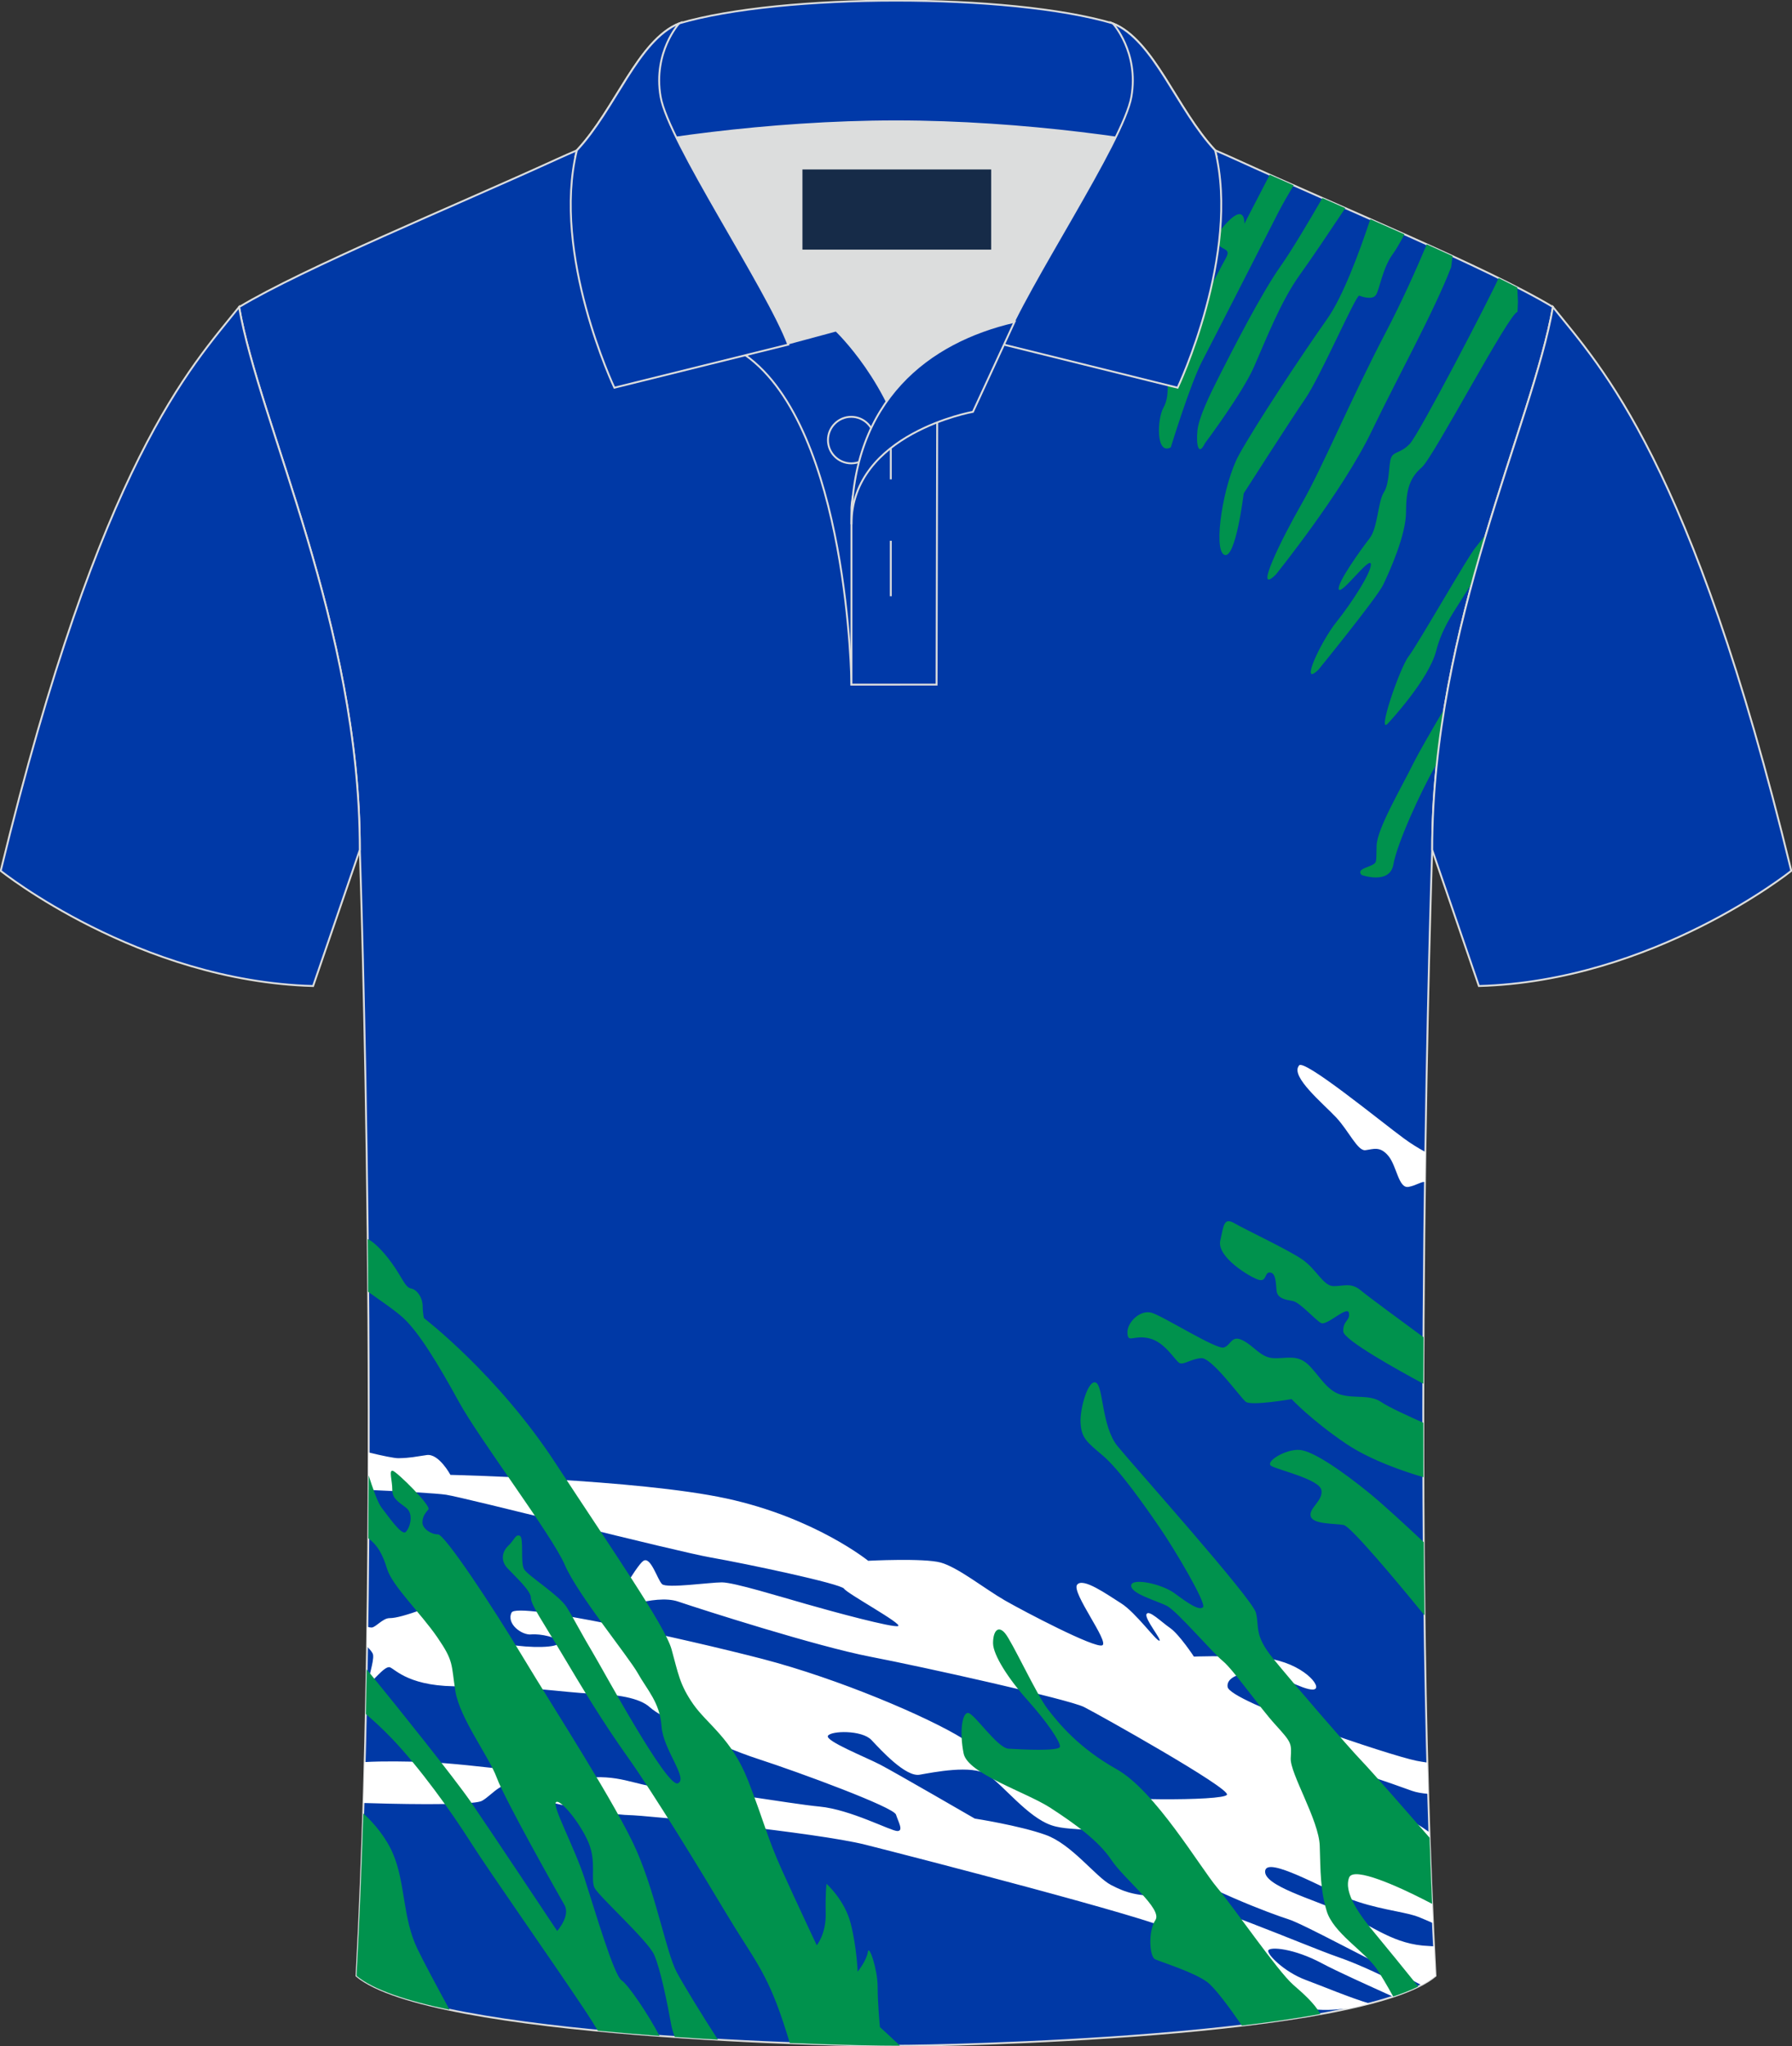
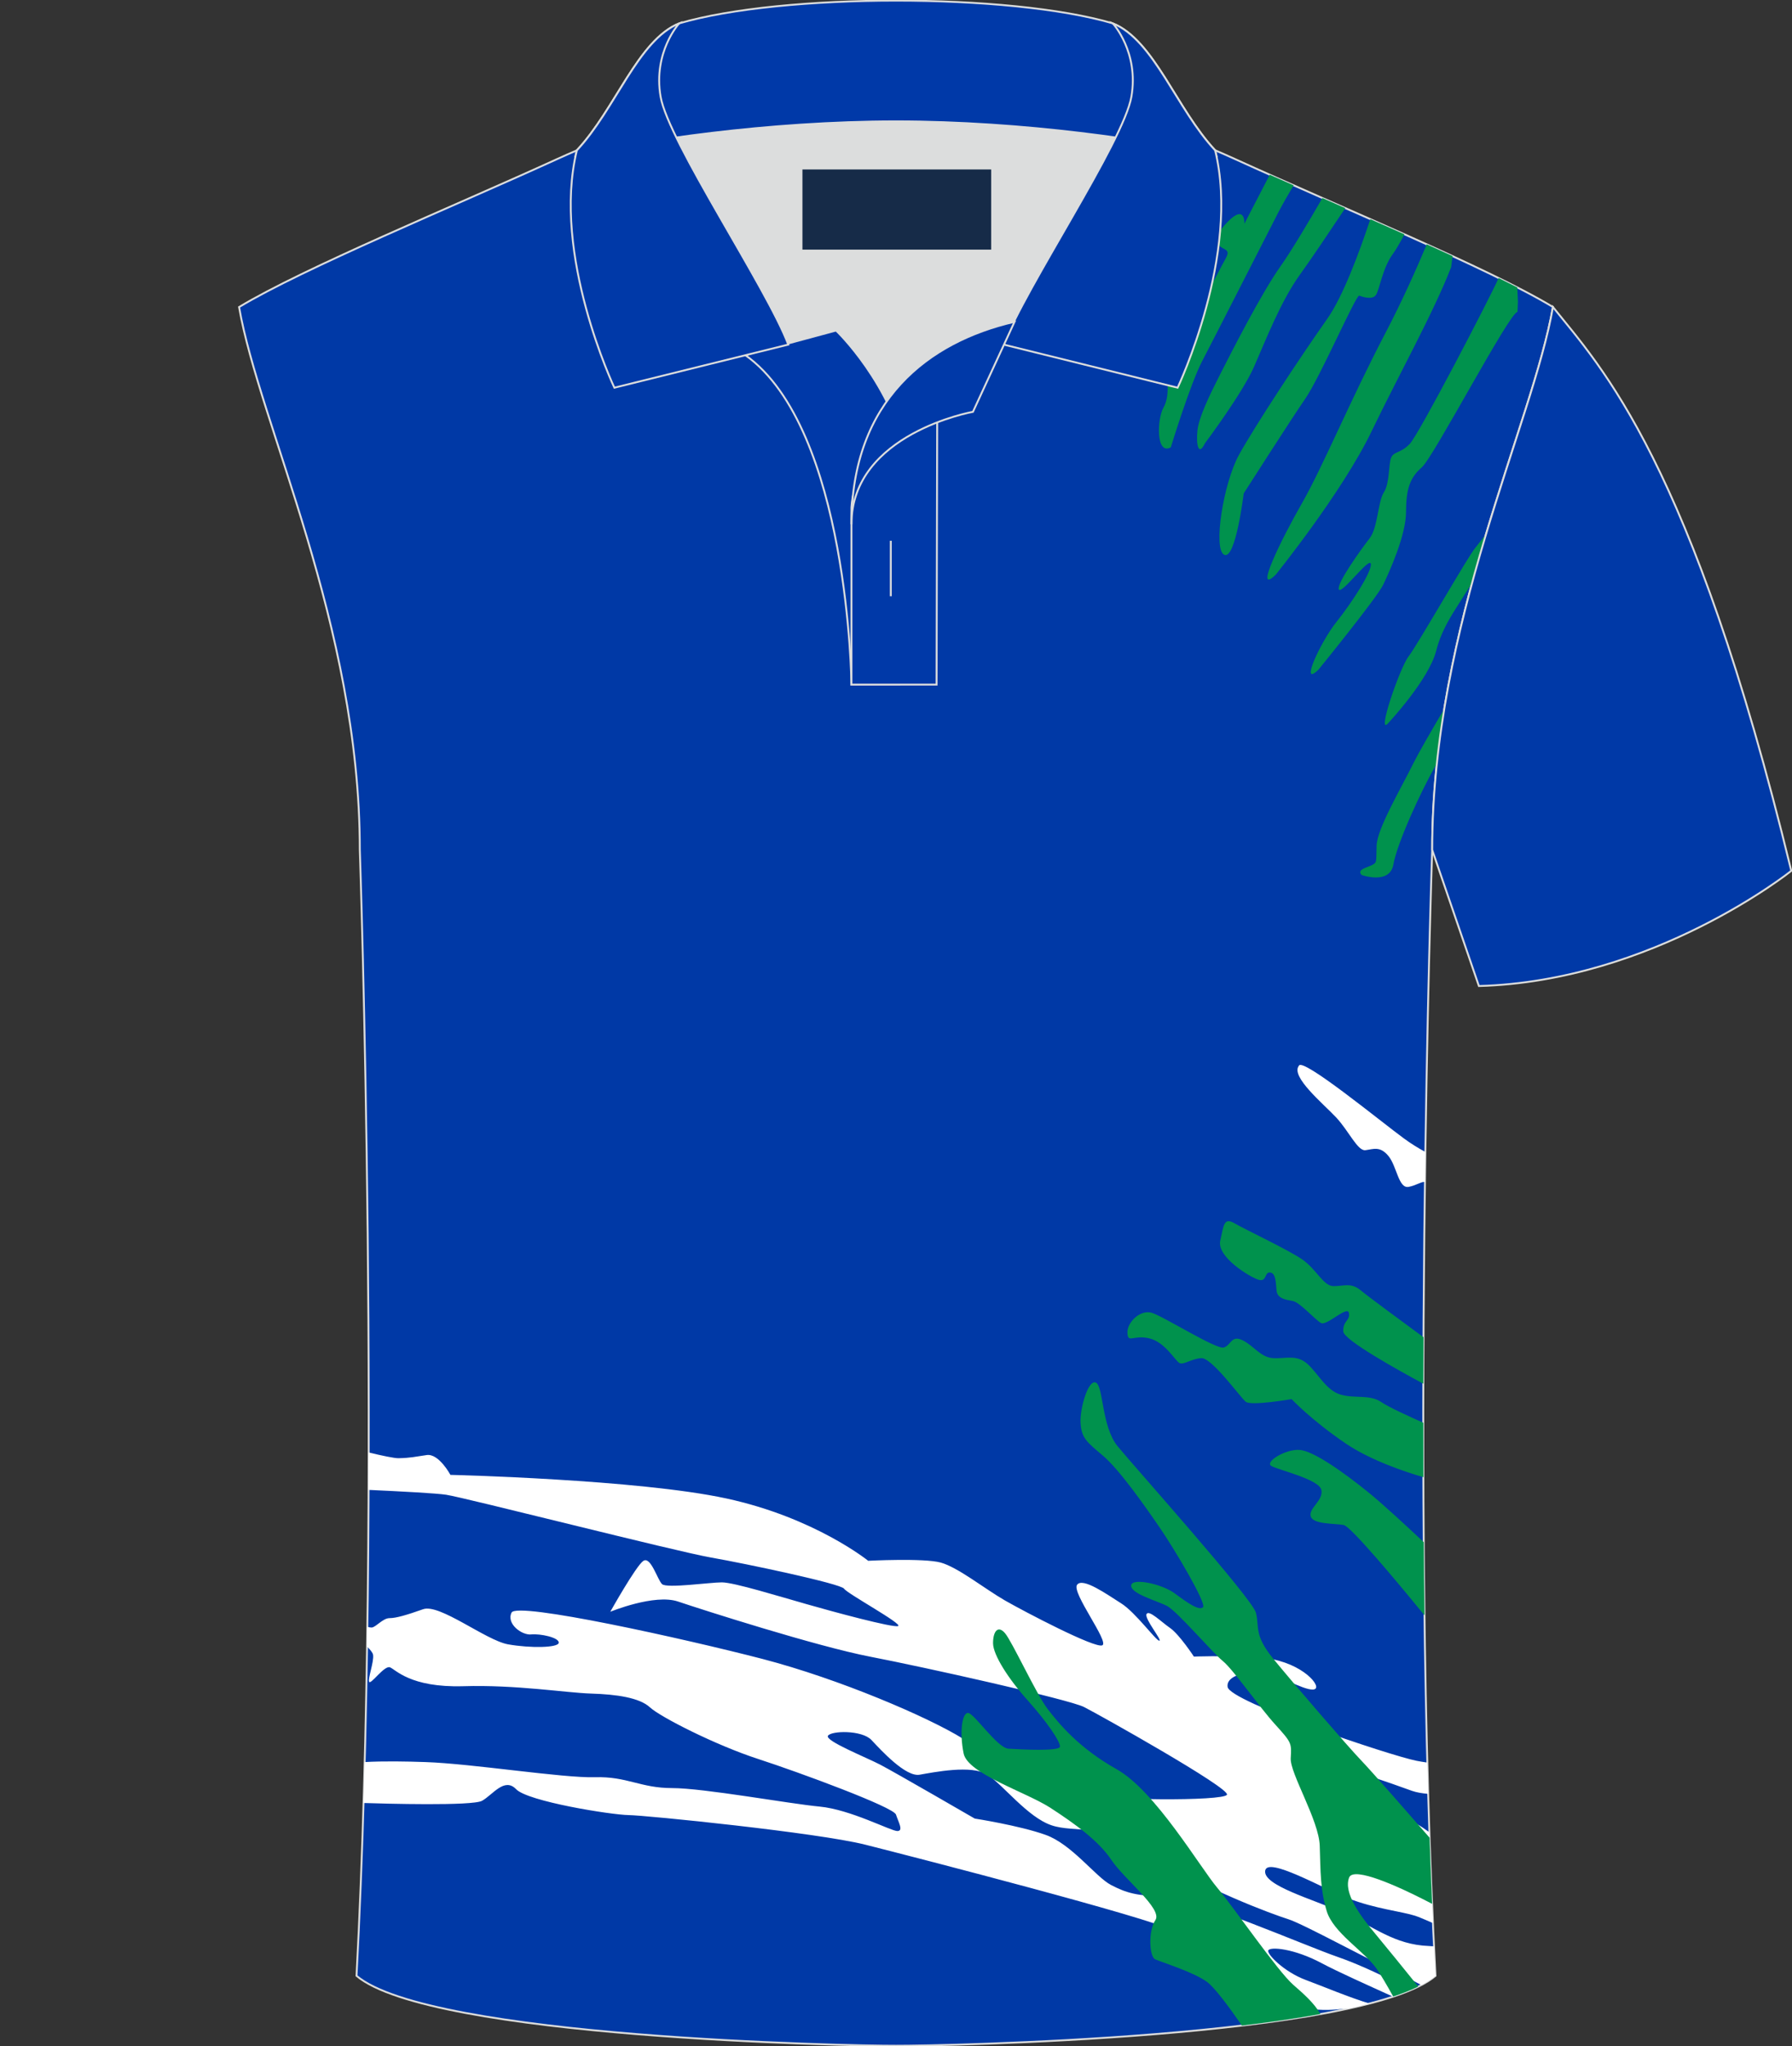
<svg xmlns="http://www.w3.org/2000/svg" version="1.1" id="图层_1" x="0px" y="0px" width="379.8px" height="433.5px" viewBox="0 0 379.8 433.5" enable-background="new 0 0 379.8 433.5" xml:space="preserve">
  <rect x="0" y="0" width="379.8" height="433.5" fill="#333333" stroke="none" />
  <g>
    <path fill-rule="evenodd" clip-rule="evenodd" fill="#0039A6" stroke="#DCDDDD" stroke-width="0.4" stroke-miterlimit="22.926" d="   M303.54,180.05c0,0-4.68,137.15,0.7,238.51c-15.6,13.15-104.62,14.85-114.34,14.82c-9.72,0.03-98.74-1.67-114.34-14.82   c5.38-101.36,0.7-238.51,0.7-238.51c0-47.79-21.31-90.25-25.59-115c13.68-8.25,45.44-21.32,67.38-31.34   c5.84-2.66,10.73-4.57,15.09-5.94l113.56-0.02c4.33,1.37,9.2,3.29,15.06,5.95c21.95,10.02,53.7,23.08,67.38,31.34   C324.85,89.8,303.54,132.26,303.54,180.05z" />
    <g>
      <path fill-rule="evenodd" clip-rule="evenodd" fill="#00924D" d="M288.59,185.36c0,0,5.97,2.14,6.73-2.24    c0.76-4.37,5.65-15.18,8.98-21l0.25-0.43c0.41-3.9,0.94-7.76,1.57-11.56c-2.91,4.94-5.53,9.48-6.47,11.38    c-2.77,5.61-7.8,14.07-7.89,17.64c-0.1,3.57,0.09,3.51-0.92,4.08C289.8,183.78,287.45,184.2,288.59,185.36L288.59,185.36    L288.59,185.36L288.59,185.36L288.59,185.36z M269.11,37.02l5.06,2.24c-1.18,1.99-2.44,4.17-3.28,5.81    c-2.07,4.03-13.6,26.65-16.11,31.45c-2.51,4.79-6.64,18.25-6.64,18.25c-3.18,1.73-2.91-6.01-1.56-8.4    c1.34-2.39,0.75-5.1,0.93-8.25c0.19-3.15,9.25-17.43,10.81-20.64c1.57-3.2,2.64-3.97,1.16-4.73c-1.48-0.76-3.01-1.98,0.76-5.8    c3.76-3.82,3.49,0.46,3.49,0.46L269.11,37.02L269.11,37.02z M280.27,41.95c-2.88,4.99-6.57,11.2-8.82,14.38    c-4.13,5.8-10.5,18.35-12.83,22.93c-2.33,4.58-4.58,9.22-4.84,12.03c-0.27,2.8,0.18,5.55,1.61,2.6c0,0,7.89-10.5,10.4-16.21    c2.51-5.71,5.65-13.86,9.77-19.57c2.18-3.01,6.22-9.01,9.56-14.02L280.27,41.95L280.27,41.95z M290.43,46.43    c-2.39,7.2-5.86,16.49-9.16,21.15c-5.84,8.27-15.34,22.73-18.66,28.74c-3.33,6.01-5.57,20.08-3.14,21.21    c2.42,1.12,4.12-13,4.12-13s10-15.65,13.1-20.14c3.09-4.48,10.72-22.01,11.39-21.76c0.66,0.25,2.79,0.97,3.54-0.15    c0.76-1.12,1.39-5.76,3.64-8.76c0.62-0.84,1.48-2.34,2.4-4.08C295.28,48.57,292.86,47.5,290.43,46.43L290.43,46.43z M302.39,51.76    c-2.27,5.42-5.28,12.13-8.69,18.65c-7.63,14.58-13.28,28.35-17.76,36.19c-4.49,7.84-10.31,19.78-5.56,15.14    c0,0,14.09-17.43,20.32-30.38c5.74-11.91,13.18-25.25,16.86-34.77l0,0c0.09-0.79,0.19-1.57,0.3-2.34    C306.07,53.44,304.25,52.6,302.39,51.76L302.39,51.76z M317.62,58.9c1.38,0.68,2.7,1.34,3.96,1.99c0.04,1,0.08,2.01,0.13,3.02l0,0    c-0.02,0.72-0.07,1.44-0.09,2.17l0,0l0,0c-1.65,0-17.79,30.76-20.26,32.9c-2.46,2.14-3.36,4.48-3.36,9.44    c0,4.94-3.5,12.64-4.84,15.45c-1.35,2.8-13.73,18-13.73,18c-4.13,3.98,0.5-5.96,3.77-10.05c3.27-4.08,7.57-10.72,7.34-12.36    c-0.24-1.63-6.3,6.65-6.79,5.4c-0.5-1.25,4.75-8.54,6.52-10.81c1.77-2.27,1.75-7.79,3.03-9.76c1.27-1.95,0.97-6.01,1.55-7.36    c0.59-1.35,1.96-0.85,3.92-2.88C300.7,92.09,315.86,62.93,317.62,58.9L317.62,58.9z M314.97,113.12c-1.01,3.35-2,6.79-2.95,10.3    l-3.53,5.58c-1.39,2.19-3.19,5.22-4.08,8.79c-1.53,6.16-10.18,15.39-10.18,15.39c-2.6,3.01,2.42-11.68,4.31-14.13    c1.89-2.44,12.84-21.62,14.14-23L314.97,113.12L314.97,113.12z" />
      <path fill-rule="evenodd" clip-rule="evenodd" fill="#FFFFFF" d="M275.29,225.77c-1.83,2.28,5.15,8.03,7.86,10.91    c2.71,2.88,4.58,7.19,6.23,6.98c1.66-0.2,3.09-0.95,4.89,1.23c1.79,2.18,2.13,6.95,4.28,6.54c1.64-0.31,2.85-1.23,3.46-1.02    l0.09-6.37c-1.44-0.78-3.02-1.74-4.55-2.87C292.82,237.72,275.97,223.9,275.29,225.77z" />
      <path fill-rule="evenodd" clip-rule="evenodd" fill="#FFFFFF" d="M77.05,381.95c4.34,0.14,23.1,0.67,25.12-0.47    c2.28-1.27,4.73-5.04,7.22-2.45c2.49,2.6,20.12,5.42,23.81,5.48c3.68,0.04,40.03,3.72,50.15,6.26    c10.13,2.55,60.9,15.65,64.97,18.11c4.06,2.45,9.09,2.01,7.22,3.44c-1.87,1.44-0.02,3.41,3.89,5.35    c3.91,1.93,15.18,7.73,19.91,8.06c2.93,0.21,4.87-0.2,6.46-0.24c1.55-0.34,3.04-0.69,4.45-1.06c-4.25-1.27-9.96-3.68-13.52-5    c-4.55-1.69-8.29-5.48-7.92-6.26c0.38-0.81,5.43-0.43,11.36,2.74c3.4,1.81,9.76,4.65,15.08,7.07c1.39-0.46,2.68-0.94,3.85-1.44    c-5.33-2.62-10.5-5.23-15.69-7.02c-6.48-2.23-30.53-12.68-36.5-12.77c-5.98-0.1-8.21-0.75-11.45-2.44    c-3.24-1.69-8.29-8.63-13.86-10.61c-5.56-1.99-15.01-3.45-15.01-3.45s-17.01-9.85-20-11.4c-2.98-1.56-11.74-5.04-11.12-6.13    c0.62-1.08,7.17-1.28,9.22,0.88c2.04,2.17,7.26,7.88,10.21,7.36c2.95-0.51,11.09-2.17,14.39,0c3.33,2.17,8.5,9,13.56,10.71    c5.06,1.71,10.87-0.75,21.4,6.32c10.54,7.07,25.48,12.54,28.79,13.58c3.33,1.05,18.01,9.14,22.65,11.13    c1.17,0.5,3.18,1.54,5.54,2.81c1.18-0.62,2.19-1.27,3-1.95c-0.11-2.07-0.21-4.15-0.31-6.24c-0.34-0.03-0.68-0.06-1.02-0.07    c-7.47-0.27-11.71-4.13-18.26-7.07c-6.54-2.91-16.92-5.75-16.5-8.86c0.41-3.11,12.12,3.68,17.68,5.85    c5.55,2.17,11.19,2.74,14.11,3.67c0.66,0.21,2.02,0.78,3.75,1.54c-0.28-6.32-0.53-12.74-0.75-19.24    c-1.79-1.31-3.89-2.62-6.28-3.56c-5.73-2.27-15.39-7.03-15.39-9.49c0-2.44,14.6,3.11,18.01,4.29c1,0.35,2.18,0.53,3.41,0.64    l-0.18-6.63c-0.86-0.13-1.64-0.25-2.28-0.38c-5.64-1.12-39.59-12.49-40.04-15.65c-0.46-3.15,7.13-3.72,9.54-2.74    c2.41,0.98,8.05,4.1,9.09,3.11c1.04-0.98-3.65-6.13-12.03-6.6c-8.38-0.47-13.74-0.19-13.74-0.19s-3.07-4.67-5.02-6.04    c-1.96-1.36-4.49-3.92-5.02-2.98c-0.53,0.95,3.41,5.65,2.7,5.65c-0.71,0-5.02-5.99-8.09-7.92c-3.07-1.93-8.13-5.56-9.34-3.92    c-1.2,1.66,6.89,12.11,5.35,12.82c-1.53,0.71-16.47-7.12-20.66-9.52c-4.18-2.4-9.96-7.03-13.61-8.02    c-3.65-0.98-15.35-0.37-15.35-0.37s-11.29-9.14-30.04-13.2c-18.75-4.06-58.5-5-58.5-5s-2.45-4.57-5.02-4.2    c-2.58,0.37-3.36,0.61-5.98,0.67c-0.89,0.01-3.4-0.51-6.33-1.22l-0.03,7.93c6.96,0.32,14.45,0.72,16.46,1.03    c4.02,0.61,48.57,11.98,56.13,13.3c7.55,1.32,27.55,5.56,28.2,6.6c0.66,1.05,12.61,7.54,11.44,7.92    c-1.16,0.37-13.69-3.01-19.33-4.63c-5.64-1.59-15.43-4.63-18.01-4.63c-2.58,0-11.71,1.32-12.68,0.37    c-0.99-0.95-2.41-6.02-3.99-4.9c-1.58,1.12-6.98,10.76-6.98,10.76s9.37-3.86,14.36-2.17c4.99,1.69,29.45,9.52,40.75,11.69    c11.29,2.17,42.15,9.05,45.3,10.66c3.15,1.59,30.94,17.16,30.29,18.57c-0.66,1.42-26.63,1.22-30.53-0.2    c-3.89-1.42-18.17-7.17-25.47-11.69c-7.3-4.53-26.13-12.62-42.48-16.88c-16.35-4.23-51.99-12.15-53.14-9.81    c-1.16,2.37,2.16,4.81,4.11,4.63c1.96-0.2,5.97,0.65,5.89,1.76c-0.08,1.08-6.01,1.18-10.74,0.34c-4.73-0.85-14.51-8.68-18.01-7.44    c-3.48,1.23-5.73,1.89-7.13,1.89c-1.4,0-2.91,1.95-3.78,1.99c-0.2,0.01-0.53-0.06-0.94-0.15l-0.06,4.14    c0.71,0.71,1.25,1.35,1.31,1.8c0.21,1.52-1.16,5.04-0.83,5.71c0.33,0.67,3.18-3.49,4.39-3.08c1.19,0.44,4.28,4.33,15.52,4.01    c11.24-0.34,21.76,1.39,27.14,1.56c5.37,0.16,10.25,0.87,12.45,2.91c2.2,2.05,13.95,8.02,22.9,10.93    c8.96,2.91,28.75,10.22,29.25,11.79c0.5,1.56,1.66,3.49,0.29,3.49c-1.37,0-9.96-4.57-16.47-5.18c-6.51-0.61-24.55-3.92-31.27-3.92    s-9.54-2.5-16.35-2.3c-6.8,0.2-26.01-2.88-35.93-3.21c-4.07-0.14-8.76-0.23-12.91,0C77.22,376.17,77.13,379.06,77.05,381.95z" />
-       <path fill-rule="evenodd" clip-rule="evenodd" fill="#00924D" d="M77.94,262.49c1.75,0.81,4.18,3.66,5.7,5.95    c2.03,3.07,2.33,4.29,3.53,4.53c1.19,0.24,2.37,1.83,2.41,3.68c0.03,1.83,0.29,2.6,0.29,2.6s15.55,11.88,27.82,30.64    c12.28,18.76,23.24,34.51,24.64,39.5c1.4,5,1.66,7.44,4.64,11.69c2.98,4.23,8.14,7.26,11.62,16.22    c3.48,8.96,3.98,11.88,7.13,18.86c3.15,6.97,7.38,15.93,7.38,15.93s1.99-2.36,1.9-6.7c-0.09-4.33,0.17-6.32,0.17-6.32    s3.86,3.4,5.14,8.44c1.28,5.04,1.46,10.18,1.46,10.18s1.9-2.36,2.16-4.16c0.24-1.79,2.08,3.72,2.08,7.36    c0,3.62,0.48,8.53,0.48,8.53s2.09,1.88,4.26,3.94l-0.87,0c-2.65,0.01-11.17-0.11-22.49-0.56c-0.43-1.44-0.91-2.95-1.42-4.49    c-3.61-10.84-6.34-13.43-11.99-22.86c-5.64-9.44-15.35-25.36-20.92-33.19c-5.56-7.82-9.78-14.9-13.94-21.87    c-4.15-6.97-6.6-10.42-6.6-11.91c0-1.52-3.41-4.58-4.97-6.26c-1.58-1.69-1.04-3.62,0.18-4.77c1.23-1.12,1.55-2.55,2.45-2.09    c0.9,0.45,0.07,5.68,0.9,7.07c0.83,1.4,7.42,5.48,9.04,8.06c1.61,2.6,3.27,5.89,5.57,9.71c2.28,3.82,15.64,28.53,17.96,27.59    c2.33-0.95-3.11-7.12-3.45-12.11c-0.33-5-3.07-7.73-5.02-11.22c-1.96-3.49-12.81-16.73-15.48-22.96    c-2.66-6.22-18.1-26.58-22.48-34.6c-4.4-8.02-8.47-14.7-11.78-17.73c-1.89-1.72-5.05-3.8-7.43-5.53    C78.01,269.87,77.98,266.14,77.94,262.49L77.94,262.49z M152.15,432.08c-3.27-5.06-7.37-11.73-8.76-14.36    c-2.16-4.1-4.23-15.83-8.38-25.46c-4.15-9.61-17.84-30.64-24.23-41.29c-6.39-10.66-16.55-25.97-17.96-25.93    c-1.4,0.05-3.29-1.2-3.29-2.5s0.62-2,1.26-2.78c0.64-0.77-6.62-7.92-7.53-8.18c-0.91-0.26-0.11,2.14-0.12,3.95    c-0.02,1.79,1.04,2.48,2.86,3.82c1.83,1.34,0.85,4.41-0.03,5.2c-0.9,0.81-3.9-3.68-5.11-5.18c-0.83-1.06-1.94-4.33-2.73-6.83    c-0.01,4.41-0.04,8.86-0.07,13.33c1.98,1.49,3.04,3.4,3.98,6.49c1.08,3.58,7.13,9.37,10.66,14.51c3.53,5.14,2.9,5.61,3.81,11.37    c0.91,5.75,7.13,13.86,8.79,18.39c1.66,4.53,12.99,24.61,14.33,26.92c1.33,2.3-1.54,5.51-1.54,5.51s-14.86-22.35-18.34-27.39    c-3.48-5.04-15.72-20.32-20.9-26.64l-1.13-1.37c-0.05,3.15-0.12,6.3-0.18,9.44c1.53,1.31,3.36,2.94,5.6,5.28    c5.8,6.09,12.45,15.32,16.52,21.74c4.06,6.41,17.34,25.26,24.31,35.74c0.97,1.46,1.89,2.91,2.74,4.33    c4.35,0.42,8.74,0.78,13.07,1.1c-2.43-4.65-6.66-10.86-8.03-11.76c-1.65-1.08-5.67-14.85-7.84-21.54    c-2.16-6.7-7.01-15.51-6.05-16.22c0.95-0.71,5.26,4.63,6.92,8.68c1.66,4.06,0.33,7.73,1.25,9.51    c0.91,1.79,11.28,11.13,12.61,14.14c1.34,3.01,2.82,10.37,3.65,14.99c0.12,0.68,0.38,1.5,0.73,2.42    C146.12,431.72,149.17,431.91,152.15,432.08L152.15,432.08z M95.28,425.75c-2.92-5.36-5.65-10.46-6.84-12.96    c-3.15-6.6-2.49-13.86-5.14-20.08c-1.45-3.4-3.96-6.43-6.31-8.56c-0.36,11.72-0.83,23.24-1.42,34.34l0.05,0.11    C79.11,421.51,86.22,423.86,95.28,425.75z" />
      <path fill-rule="evenodd" clip-rule="evenodd" fill="#00924D" d="M263.21,429.1c-2.53-3.67-5.74-8.05-7.39-9.25    c-2.98-2.17-9.87-4.23-11.03-4.81c-1.16-0.56-1.49-5.95,0.09-8.29c1.58-2.37-6.62-8.65-9.32-12.72    c-2.71-4.07-7.73-7.67-12.91-11.04c-5.2-3.37-17.54-7.22-18.42-11.54c-0.87-4.33-0.38-8.53,0.91-8.58    c1.28-0.04,6.18,7.44,8.63,7.58c2.45,0.14,10.79,0.61,10.88-0.44c0.09-1.05-2.71-5.18-6.8-9.76c-4.11-4.57-7.38-9.67-7.38-12.16    c0-2.5,1.04-3.86,2.53-2.12c1.49,1.73,6.68,13.01,9.04,16.07c2.37,3.05,6.51,8.2,14.65,12.77c8.14,4.57,17.63,20.74,21.28,25.07    c3.65,4.33,12.78,17.63,16.09,20.55c2.28,1.99,4.47,3.91,5.79,6.22C274.68,427.59,269.06,428.4,263.21,429.1L263.21,429.1z     M301.7,283.27c-0.02,3.25-0.03,6.54-0.04,9.86c-5.11-2.75-16.9-9.26-16.97-11.08c-0.09-2.3,1.53-2.27,1.2-3.92    c-0.33-1.65-4.7,2.84-5.93,2.13c-1.25-0.71-4.5-4.39-5.93-4.64c-1.44-0.26-3.29-0.51-3.47-2.17c-0.17-1.66-0.12-3.75-1.37-3.88    c-1.25-0.14-0.64,2.09-2.48,1.53c-1.82-0.57-8.84-4.81-8.09-8.25c0.75-3.45,0.79-5,3.07-3.68c2.27,1.32,11.12,5.48,14.24,7.58    c3.12,2.13,4.52,5.71,6.72,5.71s3.68-0.81,5.73,0.88c1.51,1.27,9.14,6.87,12.91,9.64L301.7,283.27L301.7,283.27z M301.66,301.4    c-3.16-1.4-7.42-3.35-8.89-4.37c-2.45-1.69-5.6-0.71-8.63-1.59c-3.03-0.9-4.62-4.24-6.93-6.41c-2.33-2.17-4.64-1.18-7.35-1.32    c-2.71-0.15-4.03-2.55-6.48-3.77c-2.44-1.22-2.44,1.05-4.02,1.52c-1.58,0.47-12.83-6.65-15.27-7.36c-2.45-0.71-5.26,2.04-5.14,4.3    c0.12,2.25,1.23,0.32,4.64,1.12c3.39,0.81,5.51,4.83,6.42,5.24c0.9,0.41,2.32-0.85,4.55-1.05c2.24-0.2,8.29,8.29,9.46,9.24    c1.16,0.93,9.72-0.56,9.72-0.56s4.15,4.43,11.53,9.44c5.19,3.51,12.52,5.97,16.41,7.1C301.66,309.04,301.66,305.2,301.66,301.4    L301.66,301.4z M301.75,326.7c0.04,5.14,0.09,10.31,0.16,15.49c-0.49-0.59-0.86-1.03-1.06-1.28    c-4.76-5.83-14.58-17.57-16.06-17.85c-2.01-0.37-6.39-0.1-6.98-1.79c-0.59-1.69,2.73-3.39,2.24-5.65    c-0.49-2.27-9.22-4.23-10.62-5.08c-1.4-0.85,3-3.59,5.98-3.39c2.98,0.19,9.46,4.82,14.68,9.05    C293.06,318.61,298.03,323.2,301.75,326.7L301.75,326.7z M302.99,389.3c-3.98-4.56-12.41-14.21-14.48-16.35    c-2.74-2.84-14.77-16.78-18.75-21.68c-3.99-4.91-2.83-6.6-3.57-9.61c-0.74-3.01-25.92-31.11-29.34-35.31    c-3.41-4.2-2.97-12.71-4.59-13.46c-1.61-0.75-3.45,5.54-3.24,8.64c0.21,3.11,1.28,3.92,4.78,6.88    c3.48,2.98,8.71,10.42,11.95,15.14c3.24,4.71,10,16.12,9.22,16.92c-0.79,0.81-3.21-0.85-5.98-2.91c-2.77-2.07-9.22-3.39-9.25-1.66    c-0.03,1.76,5.52,3.21,7.64,4.33c2.12,1.13,9.54,9.81,11.78,11.64c2.24,1.83,7.62,9.6,11.12,13.46c3.5,3.86,3.47,3.93,3.28,7.13    c-0.19,3.21,5.98,13.11,6.15,18.57c0.18,5.48,0.09,9.15,1.46,13.77c1.37,4.63,7.97,8.53,10.58,12.24c0.9,1.29,2.21,3.53,3.53,5.91    c2-0.66,3.78-1.37,5.31-2.12c-2.84-3.52-6.94-8.58-8.99-11.03c-3.32-3.96-6.89-8.77-5.67-12.04c0.93-2.51,10.84,2.13,15.34,4.4    l2.26,1.15C303.32,398.69,303.15,394.02,302.99,389.3z" />
    </g>
-     <path fill-rule="evenodd" clip-rule="evenodd" fill="#0039A7" stroke="#DCDDDD" stroke-width="0.4" stroke-miterlimit="22.926" d="   M50.67,65.04C40.43,77.84,21.31,97.46,0.15,184.48c0,0,29.19,23.38,66.21,24.4c0,0,7.16-20.82,9.9-28.84v0   C76.26,132.26,54.95,89.8,50.67,65.04z" />
    <path fill-rule="evenodd" clip-rule="evenodd" fill="#0039A7" stroke="#DCDDDD" stroke-width="0.4" stroke-miterlimit="22.926" d="   M329.13,65.04c10.24,12.8,29.36,32.42,50.52,119.44c0,0-29.19,23.38-66.21,24.4c0,0-7.16-20.82-9.9-28.84v0   C303.54,132.26,324.85,89.8,329.13,65.04z" />
    <g>
      <path fill-rule="evenodd" clip-rule="evenodd" fill="#DCDDDD" d="M187.92,85.04c6.44-9.11,16.35-14.37,26.94-16.84    c5.24-10.64,16.08-27.82,21.62-39.15c-26.77-6.51-66.39-6.51-93.16,0c6.42,13.14,20,34.17,23.66,43.71l10.22-2.75    C177.2,70.02,183.2,75.69,187.92,85.04z" />
      <path fill-rule="evenodd" clip-rule="evenodd" fill="#0039A8" stroke="#DCDDDD" stroke-width="0.4" stroke-miterlimit="22.926" d="    M157.94,75.21l19.26-5.19c0,0,11.75,11.1,15.3,27.84s-1.86,47.18-1.86,47.18h-10.18C180.46,145.03,179.93,90.78,157.94,75.21z" />
      <path fill-rule="evenodd" clip-rule="evenodd" fill="#0039A8" stroke="#DCDDDD" stroke-width="0.4" stroke-miterlimit="22.926" d="    M180.46,107.49v37.54h18.04l0.14-60.77C189.8,87.17,180.95,98.7,180.46,107.49z" />
      <path fill-rule="evenodd" clip-rule="evenodd" fill="#0039A8" stroke="#DCDDDD" stroke-width="0.4" stroke-miterlimit="22.926" d="    M121.98,33.04c13.38-3.26,40.91-7.33,67.92-7.33c27,0,54.53,4.07,67.92,7.33l-0.28-1.2c-8.23-8.78-12.93-23.33-21.69-26.89    c-10.94-3.22-28.44-4.82-45.95-4.82c-17.5,0-35.01,1.61-45.95,4.82c-8.77,3.57-13.47,18.11-21.69,26.89L121.98,33.04z" />
      <path fill-rule="evenodd" clip-rule="evenodd" fill="#0039A8" stroke="#DCDDDD" stroke-width="0.4" stroke-miterlimit="22.926" d="    M143.95,4.95c0,0-5.58,6.05-3.94,15.54c1.63,9.49,22.57,40.53,27.06,52.51l-36.86,9.13c0,0-13.39-28.22-7.95-50.28    C130.49,23.06,135.19,8.52,143.95,4.95z" />
      <path fill-rule="evenodd" clip-rule="evenodd" fill="#0039A8" stroke="#DCDDDD" stroke-width="0.4" stroke-miterlimit="22.926" d="    M235.85,4.95c0,0,5.58,6.05,3.94,15.54c-1.63,9.49-22.57,40.53-27.06,52.51l36.86,9.13c0,0,13.39-28.22,7.95-50.28    C249.32,23.06,244.61,8.52,235.85,4.95z" />
-       <path fill-rule="evenodd" clip-rule="evenodd" fill="none" stroke="#DCDDDD" stroke-width="0.4" stroke-miterlimit="22.926" d="    M180.41,98.16c2.72,0,4.93-2.21,4.93-4.93c0-2.72-2.21-4.93-4.93-4.93c-2.72,0-4.93,2.21-4.93,4.93    C175.48,95.95,177.7,98.16,180.41,98.16z" />
      <line fill-rule="evenodd" clip-rule="evenodd" fill="none" stroke="#DCDDDD" stroke-width="0.4" stroke-miterlimit="22.926" x1="188.8" y1="114.56" x2="188.8" y2="126.31" />
-       <line fill-rule="evenodd" clip-rule="evenodd" fill="none" stroke="#DCDDDD" stroke-width="0.4" stroke-miterlimit="22.926" x1="188.8" y1="89.8" x2="188.8" y2="101.55" />
      <path fill-rule="evenodd" clip-rule="evenodd" fill="#0039A8" stroke="#DCDDDD" stroke-width="0.4" stroke-miterlimit="22.926" d="    M215.02,68.17l-8.81,19.07c0,0-25.75,4.58-25.75,23.82C180.46,84.88,196.74,72.37,215.02,68.17z" />
      <rect x="170.07" y="35.9" fill-rule="evenodd" clip-rule="evenodd" fill="#162B48" width="40" height="16.98" />
    </g>
  </g>
</svg>